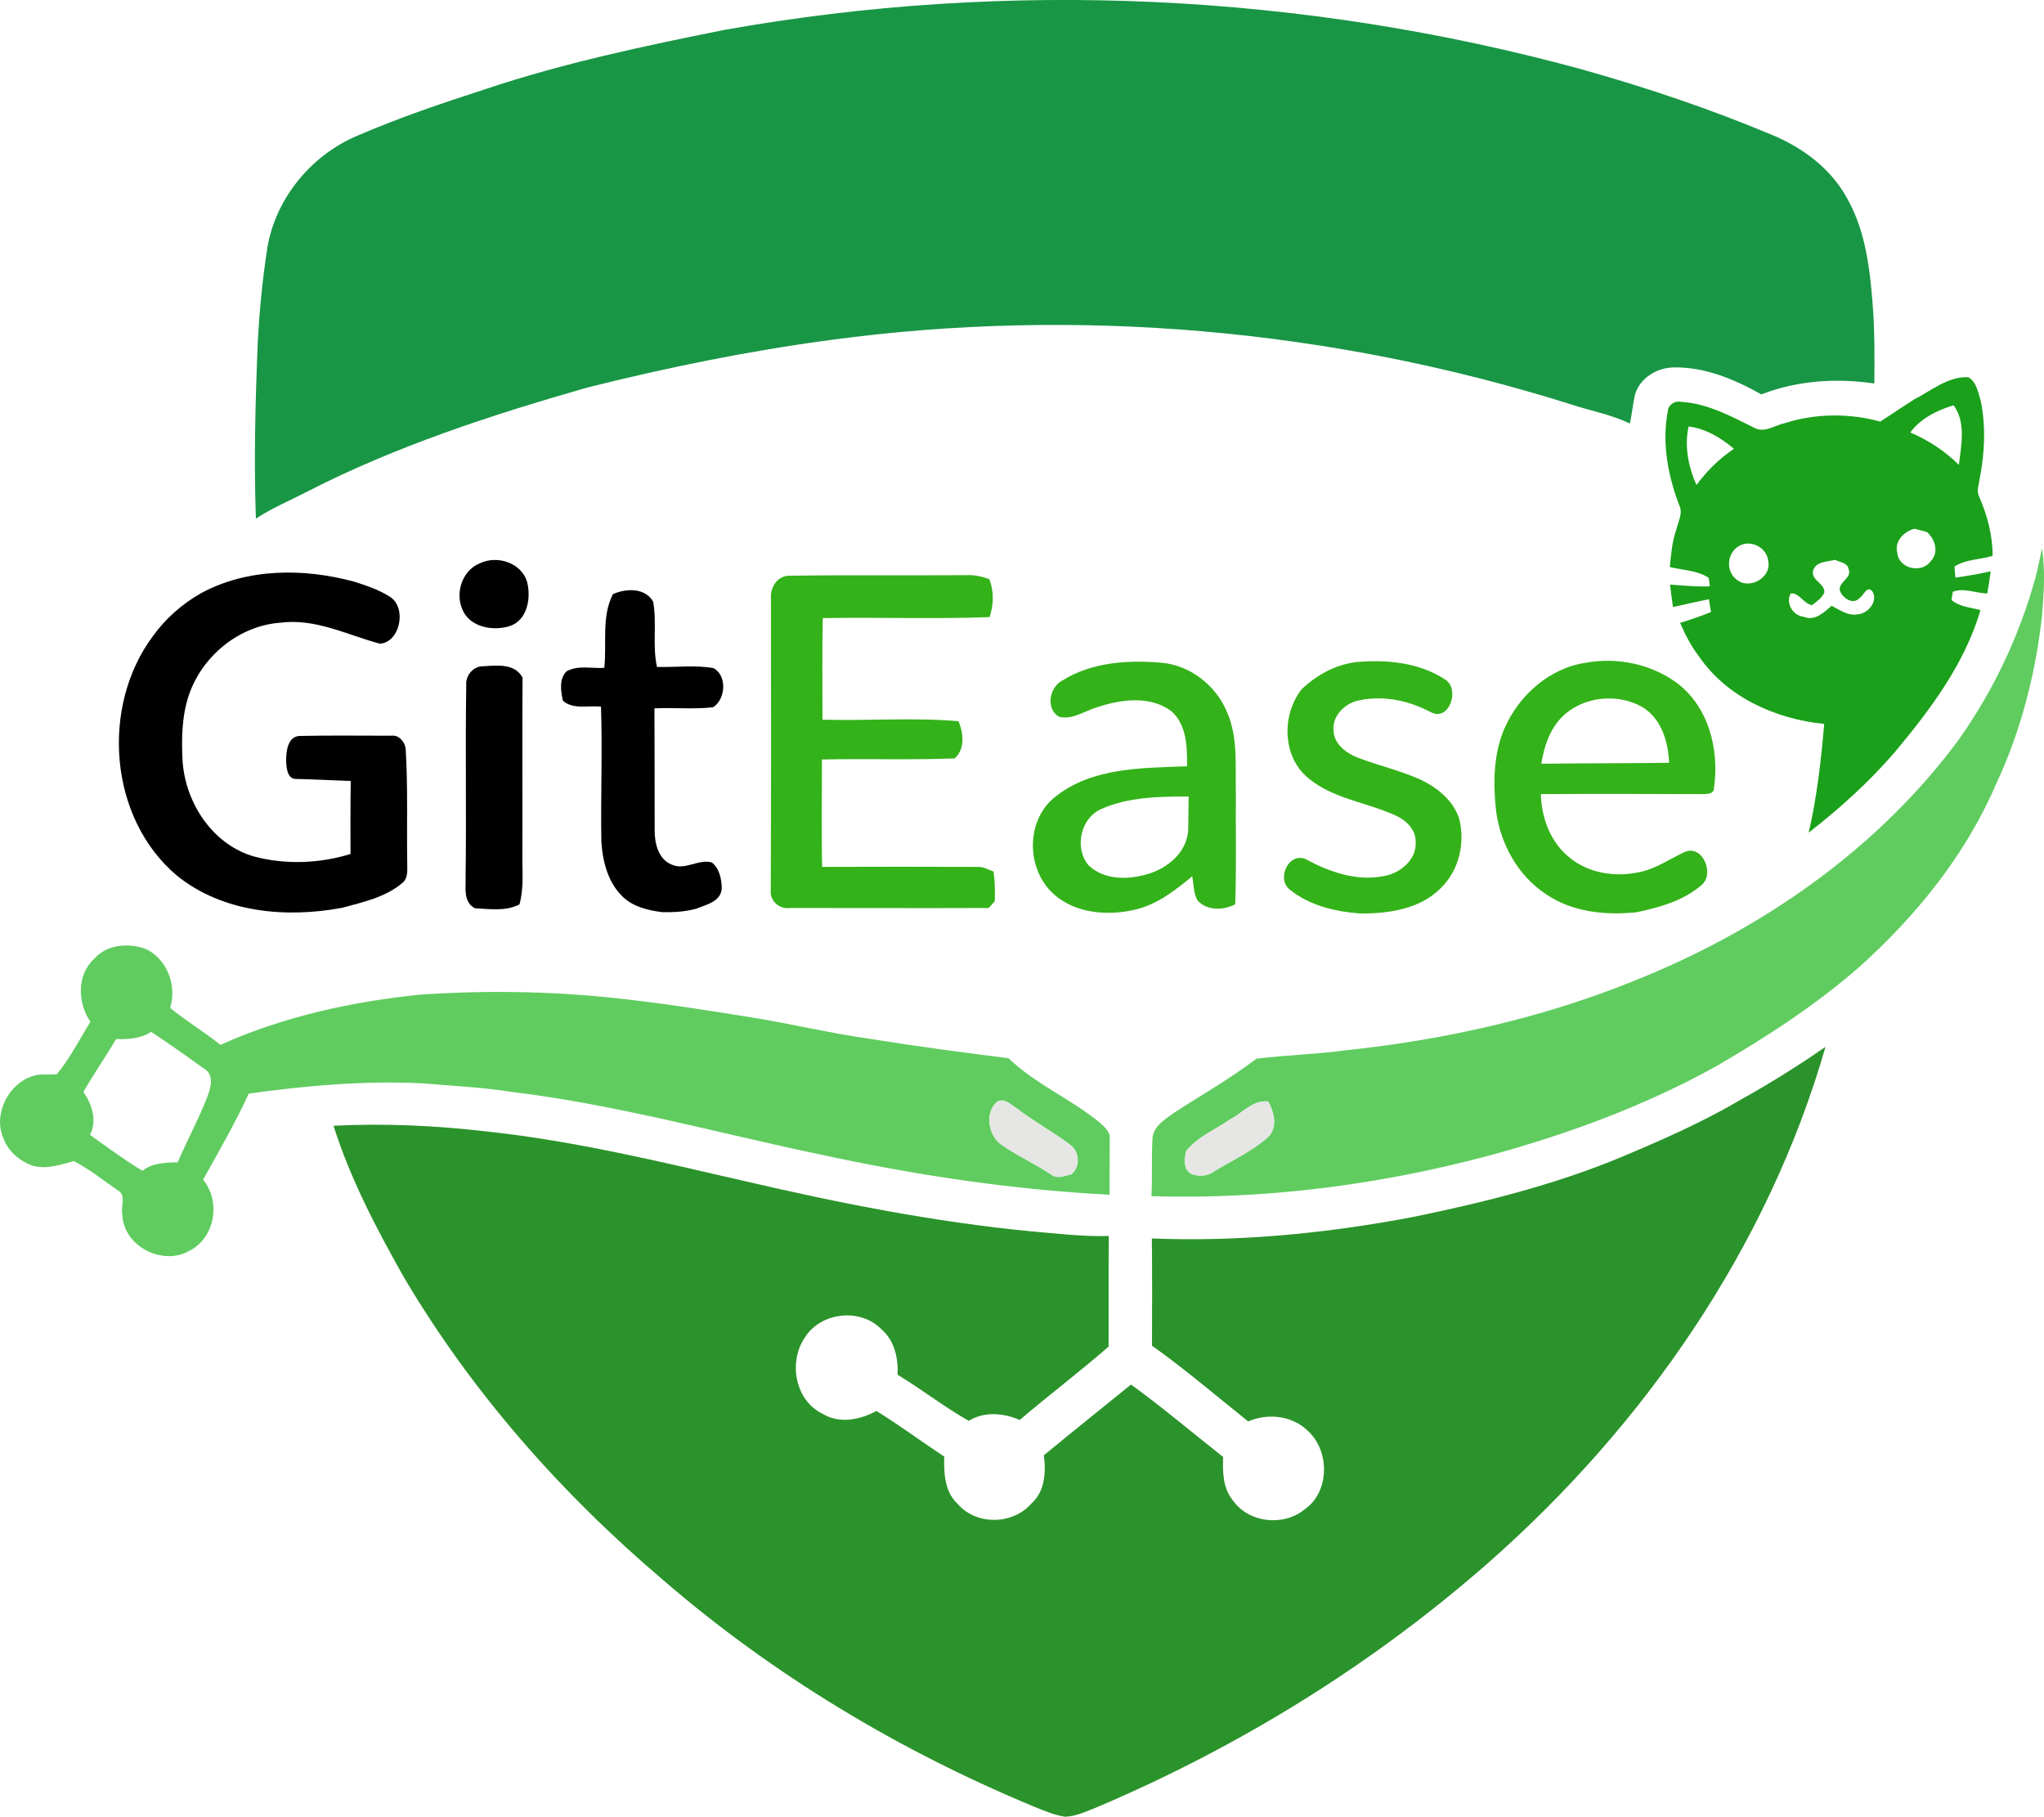
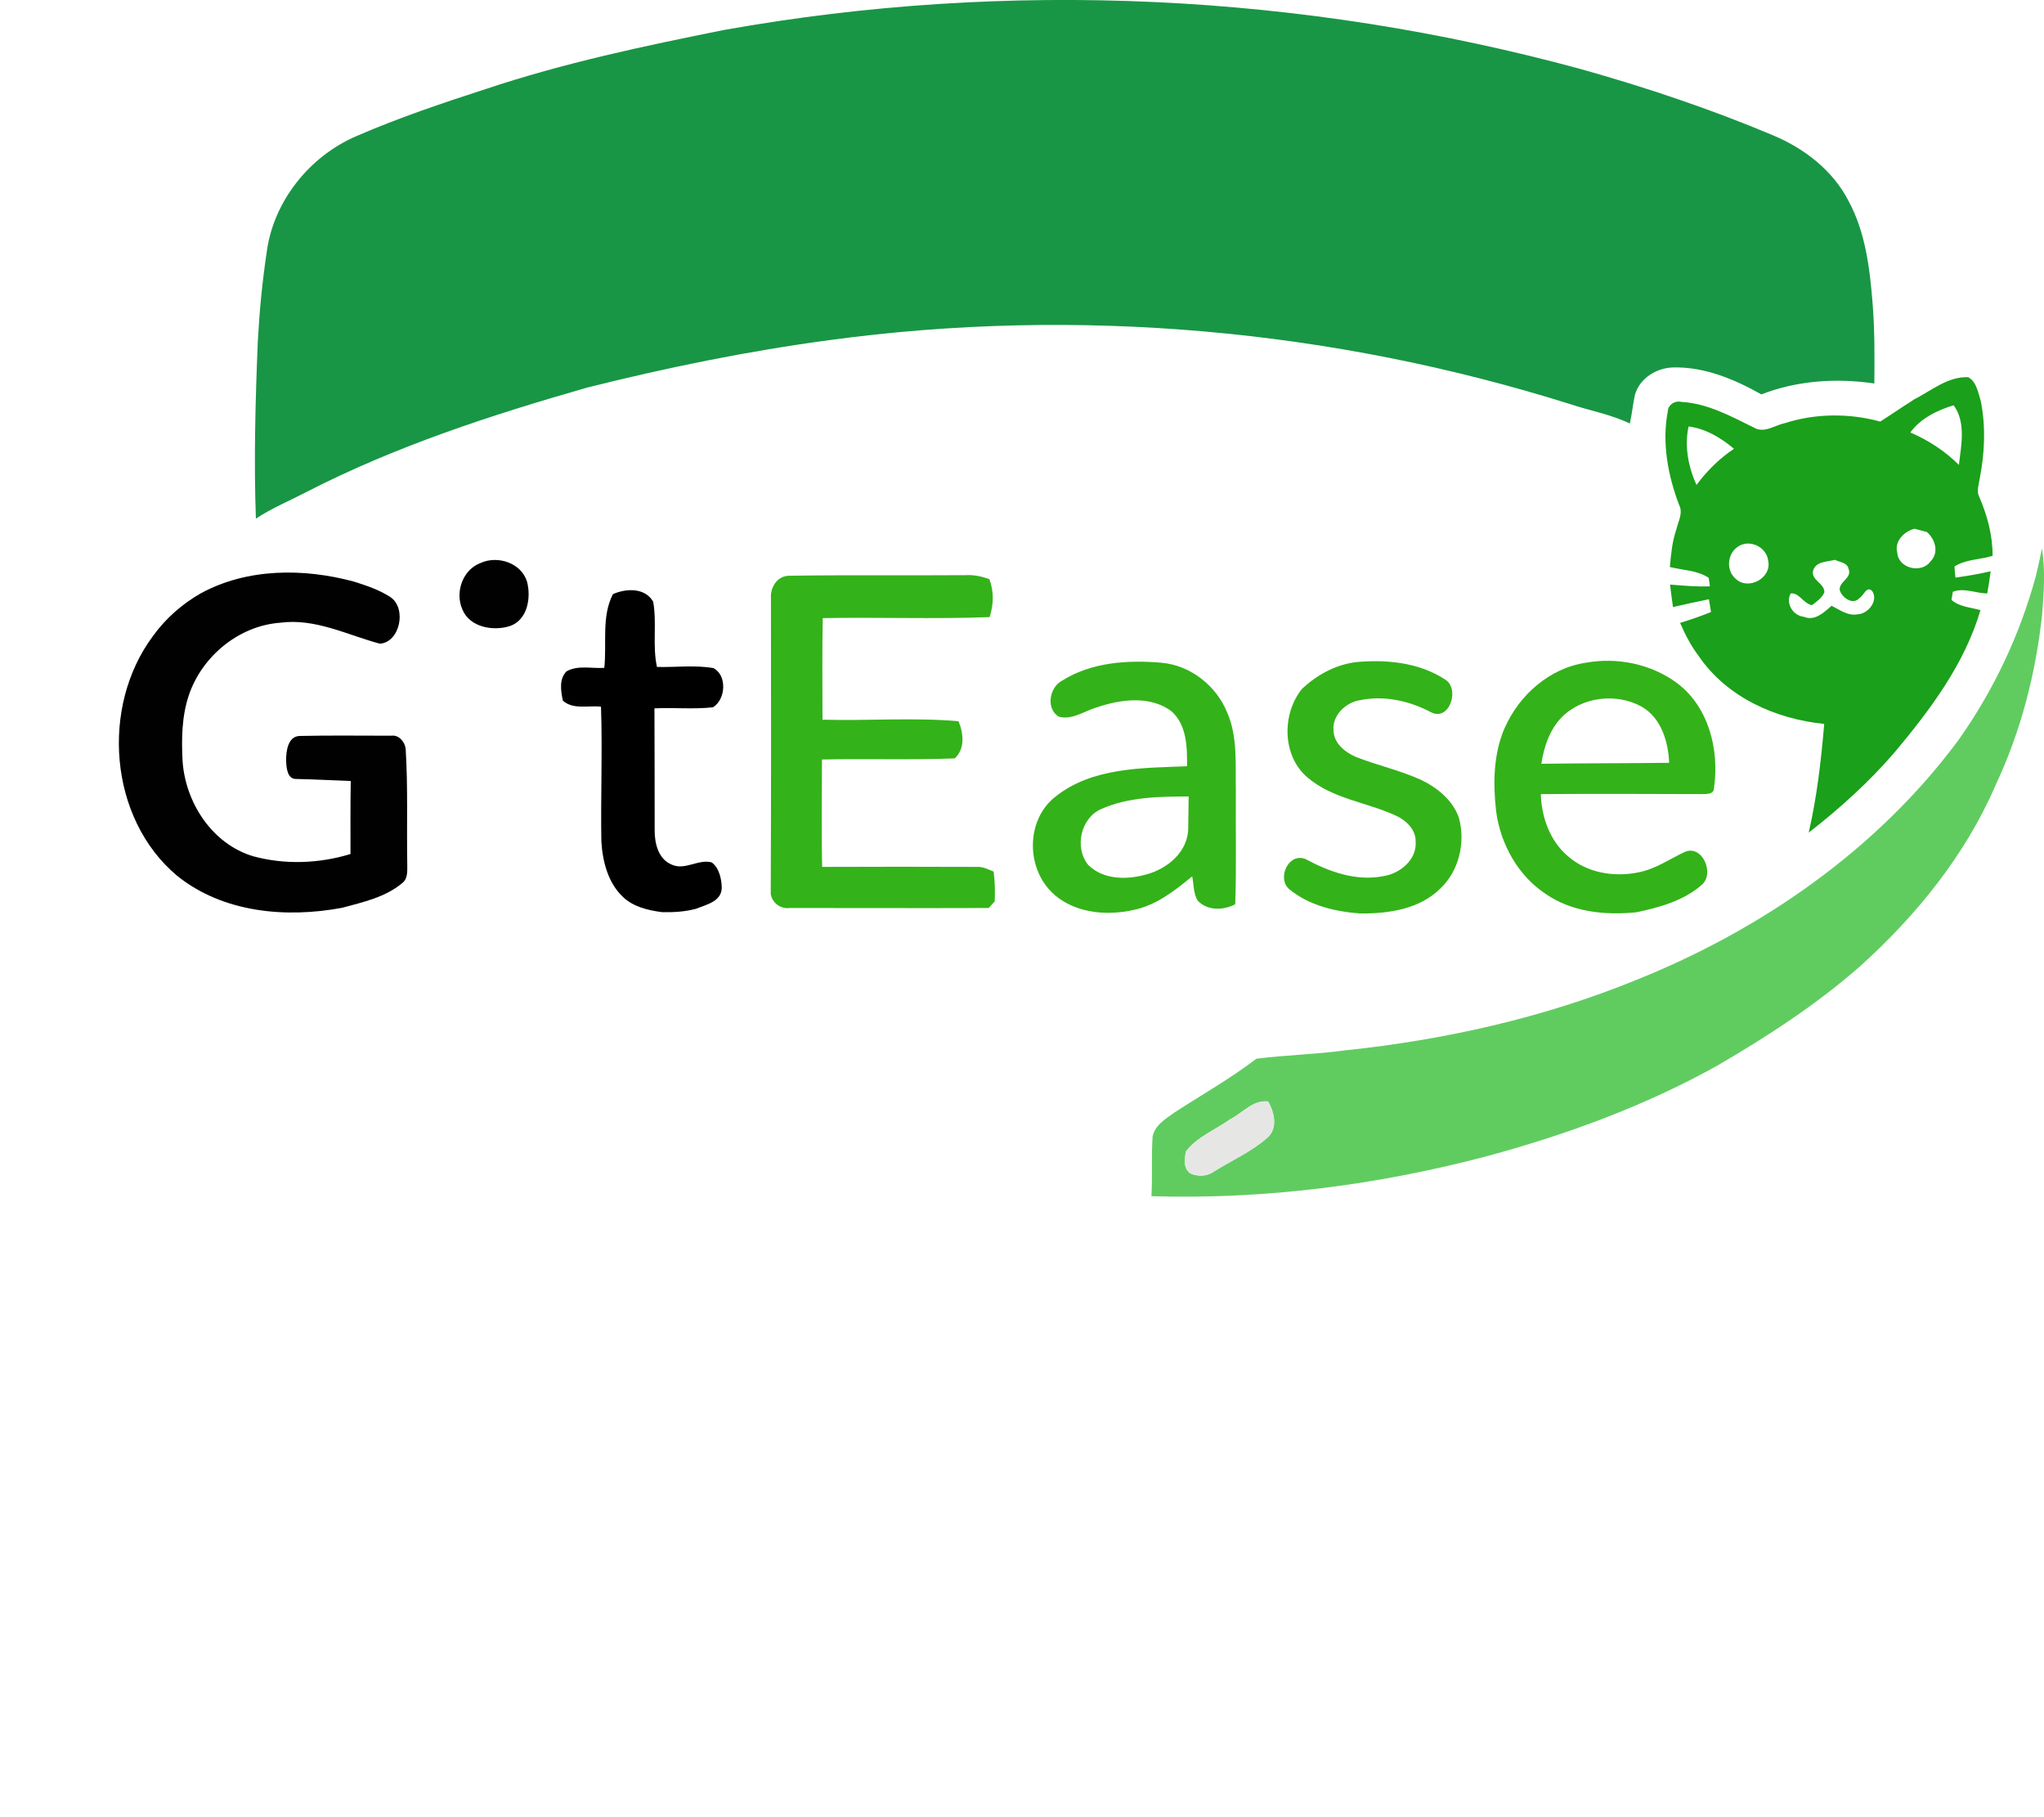
<svg xmlns="http://www.w3.org/2000/svg" id="Layer_1" data-name="Layer 1" viewBox="0 0 489 434.56">
  <defs>
    <style>
      .cls-1 {
        fill: #010101;
      }

      .cls-1, .cls-2, .cls-3, .cls-4, .cls-5, .cls-6, .cls-7, .cls-8, .cls-9 {
        stroke-width: 0px;
      }

      .cls-3 {
        fill: #e6e6e5;
      }

      .cls-4 {
        fill: #1aa01a;
      }

      .cls-5 {
        fill: #2b932b;
      }

      .cls-6 {
        fill: #000100;
      }

      .cls-7 {
        fill: #34b219;
      }

      .cls-8 {
        fill: #189645;
      }

      .cls-9 {
        fill: #60cc60;
      }
    </style>
  </defs>
  <path class="cls-8" d="M173.32,7.15c67.84-12.11,138.3-8.76,204.78,9.35,15.6,4.37,31.02,9.54,45.96,15.82,7.52,3.13,14.36,8.35,18.16,15.71,4.04,7.44,5.09,16.03,5.76,24.36.53,6.43.49,12.9.43,19.34-9.06-1.33-18.45-.73-27.03,2.61-6.41-3.61-13.53-6.6-21-6.45-4.02.06-8.07,2.54-9.24,6.52-.5,2.28-.71,4.62-1.22,6.9-4.51-2.18-9.49-3.05-14.2-4.62-57.05-17.96-117.98-23.38-177.24-15.34-19.52,2.61-38.86,6.56-57.97,11.35-22.99,6.58-45.91,14.04-67.23,25-4.03,2.1-8.26,3.84-12.06,6.36-.51-14.15-.12-28.32.46-42.46.38-7.06,1.06-14.12,2.1-21.11,1.56-12.3,10.28-23.16,21.56-27.96,10.05-4.36,20.43-7.85,30.83-11.22,18.64-6.23,37.9-10.31,57.15-14.16Z" />
  <path class="cls-9" d="M487.05,137.76c.56-2.2,1.02-4.41,1.47-6.62.81,5.26.46,10.61.03,15.9-1.52,14-5.06,27.85-11.06,40.61-7.26,16.86-19.05,31.4-32.6,43.58-10.42,9.12-22.09,16.7-34.02,23.65-17.33,9.66-36.06,16.52-55.16,21.68-26.13,6.92-53.21,10.38-80.24,9.57.26-4.7-.04-9.41.26-14.09.4-2.86,3.18-4.41,5.28-5.96,6.55-4.24,13.36-8.1,19.57-12.84,7.06-.89,14.19-1.03,21.25-2,23.74-2.49,47.28-7.75,69.43-16.76,30.1-12.04,57.94-31.29,77.37-57.59,8.35-11.82,14.64-25.13,18.43-39.12ZM294.33,267.72c-3.53,2.53-7.88,4.17-10.58,7.67-.38,1.78-.71,4.2,1.12,5.34,1.72.72,3.91.69,5.48-.46,4.28-2.69,9.02-4.76,12.84-8.12,2.58-2.24,1.69-6.08.19-8.68-3.64-.4-6.07,2.73-9.05,4.26Z" />
  <path class="cls-2" d="M146.61,142.13c3.14-1.41,7.69-1.61,9.65,1.78.93,5.15-.22,10.47.91,15.62,4.49.12,9.07-.5,13.51.28,3.3,1.72,2.97,7.47-.1,9.37-4.65.52-9.34.03-14.01.26.06,9.71.02,19.42.05,29.12-.03,3.08.84,6.88,3.97,8.21,3.2,1.56,6.44-1.35,9.67-.49,1.8,1.33,2.38,3.96,2.41,6.12-.09,3.27-3.74,3.99-6.15,4.98-2.66.71-5.42.87-8.16.8-3.29-.43-6.73-1.22-9.24-3.55-3.64-3.38-4.94-8.48-5.25-13.29-.19-10.77.28-21.55-.09-32.31-3.03-.33-6.61.78-9.12-1.43-.49-2.3-.96-5.19.88-7.02,2.73-1.54,6.04-.62,9.03-.83.63-5.83-.71-12.21,2.05-17.6Z" />
-   <path class="cls-2" d="M111.54,163.94c-.21-2.35,1.68-4.63,4.08-4.57,3.29-.2,7.48-.74,9.39,2.68-.1,14.01,0,28.02-.04,42.03-.08,4.08.43,8.26-.7,12.25-3.3,1.71-7.09,1.09-10.64.93-2.9-1.51-2.14-5-2.24-7.7.2-15.21-.08-30.41.15-45.62Z" />
-   <path class="cls-9" d="M22.57,229.3c3.05-3.47,8.27-3.78,12.36-2.3,5.11,2.52,7.4,8.69,5.79,14.08,3.83,3.19,8.14,5.71,12.01,8.85,14.99-6.75,31.21-10.29,47.5-11.99,17.22-1.2,34.57-.81,51.69,1.35,9.32,1.1,18.6,2.58,27.87,4.07,9.44,1.52,18.75,3.77,28.24,5.11,11.04,1.79,22.14,3.25,33.25,4.65,6.43,6.21,14.87,9.7,21.75,15.34.98.86,2.02,1.81,2.46,3.1,0,4.74-.02,9.48-.04,14.22-23.47-1.21-46.78-4.74-69.74-9.74-24.38-5.11-48.46-11.87-73.25-14.85-7.12-1.13-14.32-1.46-21.49-2.06-13.86-.69-27.74.57-41.46,2.45-3.25,7.07-7.14,13.82-10.92,20.6,4.3,5.2,2.86,13.9-3.24,16.99-6.45,3.73-15.81-1.03-16.09-8.63-.43-1.89,1.02-4.65-1.08-5.81-3.47-2.36-6.76-5.08-10.5-6.99-3.18.84-6.42,1.98-9.73,1.14-3.21-1.1-6.1-3.5-7.2-6.8-2.88-6.74,3.01-15.7,10.44-15.04.6-.03,1.8-.06,2.4-.08,3.18-3.84,5.41-8.33,8.04-12.55-3.12-4.52-3.3-11.27.95-15.12ZM27.77,248.54c-2.48,4.29-5.38,8.32-7.8,12.65,2.04,2.97,3.32,6.81,1.57,10.26,4.09,2.97,8.19,5.95,12.51,8.59,2.44-1.88,5.51-1.96,8.46-2.01,2.18-5.14,4.89-10.05,6.93-15.26.91-2.29,2.02-5.6-.63-7.16-4.19-2.96-8.34-6-12.65-8.79-2.5,1.66-5.49,1.78-8.39,1.73ZM238.71,263.43c-3.17,2.36-2.35,8.14.78,10.32,3.86,2.7,8.2,4.65,12.11,7.27,1.4,1.08,3.21.17,4.71-.14,2.21-1.69,1.98-5.48-.3-7.04-4.02-3.09-8.55-5.46-12.56-8.58-1.43-.84-2.93-2.6-4.73-1.83Z" />
-   <path class="cls-5" d="M416.8,262.84c6.84-3.82,13.49-7.98,19.93-12.44-13.83,48.06-43.42,90.66-80.7,123.44-27.65,24.27-59.33,43.84-93.12,58.24-2.63,1.03-5.26,2.38-8.12,2.48-2.55-.4-4.95-1.42-7.33-2.38-32.14-13.32-62.42-31.44-88.82-54.24-24.38-20.7-45.91-45.05-62.18-72.71-6.48-11.5-12.68-23.32-16.67-35.95,12.34-.63,24.71-.04,36.97,1.4,20.8,2.25,41.15,7.19,61.5,11.86,22.44,5.23,45.12,9.72,68.07,11.96,6.3.52,12.59,1.34,18.93,1.14-.08,8.82,0,17.65-.04,26.47-6.93,6.03-14.27,11.58-21.26,17.54-3.92-1.66-8.43-2.1-12.2.21-5.9-3.33-11.24-7.53-17.03-11.03.2-3.93-.72-8.13-3.8-10.81-5-5.24-14.59-4.22-18.41,1.96-3.92,5.77-2.34,14.94,4.15,18.12,4.03,2.55,9.04,1.56,13-.6,5.55,3.42,10.79,7.33,16.23,10.92-.12,3.95.08,8.37,3.15,11.26,4.47,5.21,13.15,5.12,17.66,0,3.29-2.9,3.55-7.52,3.02-11.58,6.9-5.69,13.91-11.27,20.85-16.92,7.56,5.47,14.69,11.54,22.03,17.31-.11,3.55-.08,7.44,2.3,10.35,3.8,5.46,12.15,6.37,17.22,2.19,6.16-4.3,6.02-14.34.44-19.06-3.74-3.43-9.4-3.93-13.96-1.97-7.64-6.08-15.04-12.47-23.01-18.11.04-8.55.05-17.11-.03-25.65,20.97.84,41.99-1.24,62.6-5.16,17-3.5,33.95-7.72,50.02-14.44,9.75-4.11,19.48-8.38,28.6-13.8Z" />
  <g>
    <path class="cls-4" d="M457.66,95.68c4.23-2.09,8.29-5.7,13.23-5.45,1.97,1.09,2.36,3.71,2.99,5.71,1.24,6.18.92,12.55-.29,18.7-.18,1.36-.79,2.81-.1,4.15,1.93,4.46,3.24,9.25,3.21,14.17l-1.55.4c-2.55.52-5.29.71-7.55,2.12.03.89.1,1.79.22,2.69,2.82-.41,5.65-.86,8.42-1.52-.24,1.78-.49,3.55-.82,5.31-2.72-.06-5.66-1.44-8.23-.4-.08.49-.24,1.45-.32,1.94,1.9,1.68,4.59,1.78,6.93,2.44-3.79,12.9-12.03,23.85-20.53,34.01-6.14,7.12-13.14,13.45-20.56,19.21,1.97-8.55,2.97-17.27,3.71-26-11.59-1.15-23.31-6.36-30.04-16.25-1.83-2.43-3.24-5.13-4.44-7.92,2.5-.75,4.97-1.62,7.4-2.59-.16-1.03-.35-2.04-.5-3.06-2.88.58-5.74,1.21-8.6,1.87-.26-1.79-.49-3.59-.7-5.38,3.17.25,6.35.55,9.53.42-.07-.51-.22-1.52-.28-2.03-2.73-1.83-6.21-1.81-9.3-2.59.28-3.06.56-6.15,1.58-9.08.44-1.86,1.61-3.84.66-5.71-2.71-7.08-4.17-14.95-2.73-22.47.09-1.6,1.72-2.59,3.21-2.24,6.46.36,12.19,3.61,17.87,6.39,2.3.96,4.62-.82,6.87-1.29,7.35-2.36,15.43-2.43,22.87-.39,2.63-1.66,5.19-3.46,7.85-5.11ZM457.03,103.45c4.31,1.85,8.27,4.43,11.61,7.75.56-4.68,1.73-10.16-1.25-14.26-3.87,1.15-7.97,3.16-10.37,6.51ZM403.97,102.02c-1.03,4.68-.06,9.67,1.89,13.99,2.49-3.37,5.48-6.33,8.97-8.66-3.08-2.61-6.8-4.84-10.86-5.34ZM453.9,132.23c.29,3.81,5.89,5.04,7.99,2.01,2.05-2.09,1.08-5.23-.88-6.97-1-.26-1.99-.52-2.97-.8-2.51.62-4.89,3-4.14,5.77ZM415.53,130.94c-2.39,1.8-2.56,5.68-.21,7.58,2.99,2.74,8.54-.25,7.71-4.3-.32-3.5-4.75-5.48-7.5-3.28ZM433.79,136.38c-.71,2.41,2.79,3.09,2.66,5.33-.59,1.35-1.83,2.19-2.96,3.04-2.02-.32-3.14-3.14-5.12-2.78-1.23,2.4.6,5.3,3.19,5.57,2.63,1.09,4.82-1.07,6.63-2.64,1.95.97,3.91,2.49,6.24,2.04,2.46-.12,4.94-3.12,3.53-5.47-1.34-1.59-2.1,1.06-3.12,1.59-1.55,1.78-4.18-.11-4.71-1.9-.25-2.03,3.02-2.88,2.12-5.07-.3-1.56-2.13-1.58-3.26-2.19-1.81.52-4.43.31-5.2,2.48Z" />
    <path class="cls-6" d="M48.1,141.89c11.09-6.03,24.61-6,36.55-2.78,2.99.94,6.02,1.96,8.67,3.66,4.08,2.63,2.4,10.88-2.44,11.2-7.82-2.1-15.46-6.12-23.81-5.02-9.89.72-18.7,7.96-21.88,17.3-1.71,5.07-1.79,10.51-1.51,15.81.68,9.97,7.12,19.87,16.94,22.77,7.57,2.05,15.74,1.74,23.23-.55,0-5.82-.04-11.65.06-17.47-4.34-.14-8.68-.4-13.02-.48-2.21.07-2.36-2.73-2.44-4.34-.03-2.2.38-5.83,3.2-5.95,7.33-.17,14.68-.05,22.01-.06,1.77-.25,3.21,1.5,3.39,3.14.57,9.24.22,18.49.38,27.72,0,1.55.16,3.38-1.24,4.42-4.05,3.39-9.37,4.53-14.33,5.88-13.44,2.52-28.54,1.19-39.53-7.69-16.3-13.7-18.31-40.45-5.75-57.29,3.03-4.22,7.01-7.71,11.51-10.27Z" />
  </g>
  <g>
    <path class="cls-1" d="M115.05,134.63c4.07-1.81,9.69.04,11.04,4.52,1,3.82.13,9.12-4.07,10.59-3.99,1.3-9.68.33-11.41-3.99-1.82-4.1.11-9.58,4.44-11.11Z" />
    <path class="cls-7" d="M184.44,143.08c-.18-2.58,1.47-5.27,4.24-5.36,14.11-.22,28.23-.04,42.34-.14,1.94-.12,3.86.28,5.68.97,1.12,2.94,1.01,6.07.06,9.06-13.3.5-26.62,0-39.93.24-.16,8.1-.07,16.21-.06,24.3,10.84.29,21.74-.56,32.54.36,1.2,2.86,1.62,6.63-.92,8.9-10.56.4-21.17.03-31.75.26,0,8.56-.15,17.13.05,25.69,12.35-.06,24.71-.04,37.06,0,1.42-.09,2.67.62,3.96,1.12.31,2.35.37,4.73.27,7.11-.36.4-1.08,1.21-1.44,1.6-15.88.06-31.76,0-47.64,0-2.15.29-4.19-1.22-4.51-3.38.1-23.58.09-47.15.05-70.73Z" />
    <path class="cls-7" d="M254.08,162.82c7-4.42,15.7-4.99,23.74-4.3,6.97.59,13.18,5.5,15.79,11.96,2.58,5.95,1.89,12.57,2.05,18.89-.07,8.98.16,17.96-.15,26.94-2.84,1.46-6.68,1.59-8.99-.89-1.04-1.73-.91-3.88-1.3-5.8-4.13,3.39-8.5,6.84-13.83,8-7.01,1.63-15.43.74-20.47-4.93-5.49-6.26-5.13-16.91,1.59-22.14,8.81-7.02,20.8-6.84,31.47-7.26.05-4.57-.05-9.88-3.72-13.16-5.15-3.84-12.21-2.85-17.9-.92-2.97.86-5.89,3.11-9.08,2.21-3.12-1.93-2.23-6.99.8-8.61ZM263.43,193.53c-4.92,2.14-6.45,9.28-3.08,13.37,3.63,3.58,9.27,3.58,13.87,2.27,5.19-1.38,10.16-5.55,10.05-11.37.05-2.43.06-4.86.1-7.29-7.04.03-14.4.1-20.94,3.02Z" />
    <path class="cls-7" d="M323.96,158.42c7.35-.75,15.34-.06,21.68,4.06,3.79,2.18,1.1,10.26-3.35,7.86-5.13-2.71-11.16-4.05-16.9-2.86-3.4.51-6.71,3.59-6.36,7.23.03,3.06,2.78,5.25,5.37,6.35,5.13,2.02,10.56,3.2,15.59,5.49,3.91,1.89,7.64,4.91,9.07,9.18,1.54,5.84,0,12.53-4.42,16.75-5,5.01-12.49,6.08-19.25,6.02-5.98-.44-12.23-1.91-16.95-5.8-3.01-2.56-.23-8.82,3.86-7.23,5.67,3.06,12.11,5.37,18.63,4.11,3.96-.6,8.04-3.91,7.75-8.24.05-3.07-2.51-5.32-5.1-6.41-6.83-3.06-14.76-3.9-20.66-8.86-6.22-5.14-6.32-15.26-1.42-21.32,3.48-3.23,7.72-5.61,12.44-6.31Z" />
  </g>
  <path class="cls-7" d="M359.95,174.21c3.43-7.93,10.77-14.41,19.42-15.68,7.48-1.37,15.53.26,21.72,4.77,7.66,5.66,10.27,15.97,8.97,25.07.04,1.8-1.97,1.52-3.2,1.58-12.75-.05-25.48-.09-38.23,0,.14,5.51,2.17,11.19,6.45,14.83,4.6,4.07,11.19,5.11,17.06,3.85,3.99-.8,7.35-3.19,10.98-4.88,4.25-1.71,7.14,5.33,3.97,7.93-4.32,3.78-10.06,5.36-15.56,6.53-7.44.77-15.46-.02-21.76-4.39-6.65-4.4-10.82-11.97-11.85-19.81-.74-6.62-.66-13.59,2.01-19.8ZM373.59,171.6c-2.88,2.98-4.23,7.06-4.84,11.09,10.19-.14,20.38-.1,30.57-.23-.21-5.07-1.88-10.66-6.49-13.38-6.03-3.39-14.33-2.47-19.24,2.52Z" />
  <g>
-     <path class="cls-3" d="M238.71,263.43c1.8-.77,3.31.99,4.73,1.83,4.01,3.12,8.54,5.49,12.56,8.58,2.28,1.55,2.51,5.34.3,7.04-1.5.31-3.31,1.21-4.71.14-3.92-2.62-8.25-4.56-12.11-7.27-3.13-2.18-3.95-7.96-.78-10.32Z" />
    <path class="cls-3" d="M294.33,267.72c2.98-1.53,5.41-4.66,9.05-4.26,1.5,2.6,2.39,6.45-.19,8.68-3.82,3.37-8.56,5.44-12.84,8.12-1.57,1.15-3.75,1.18-5.48.46-1.83-1.13-1.49-3.56-1.12-5.34,2.69-3.5,7.05-5.14,10.58-7.67Z" />
  </g>
</svg>